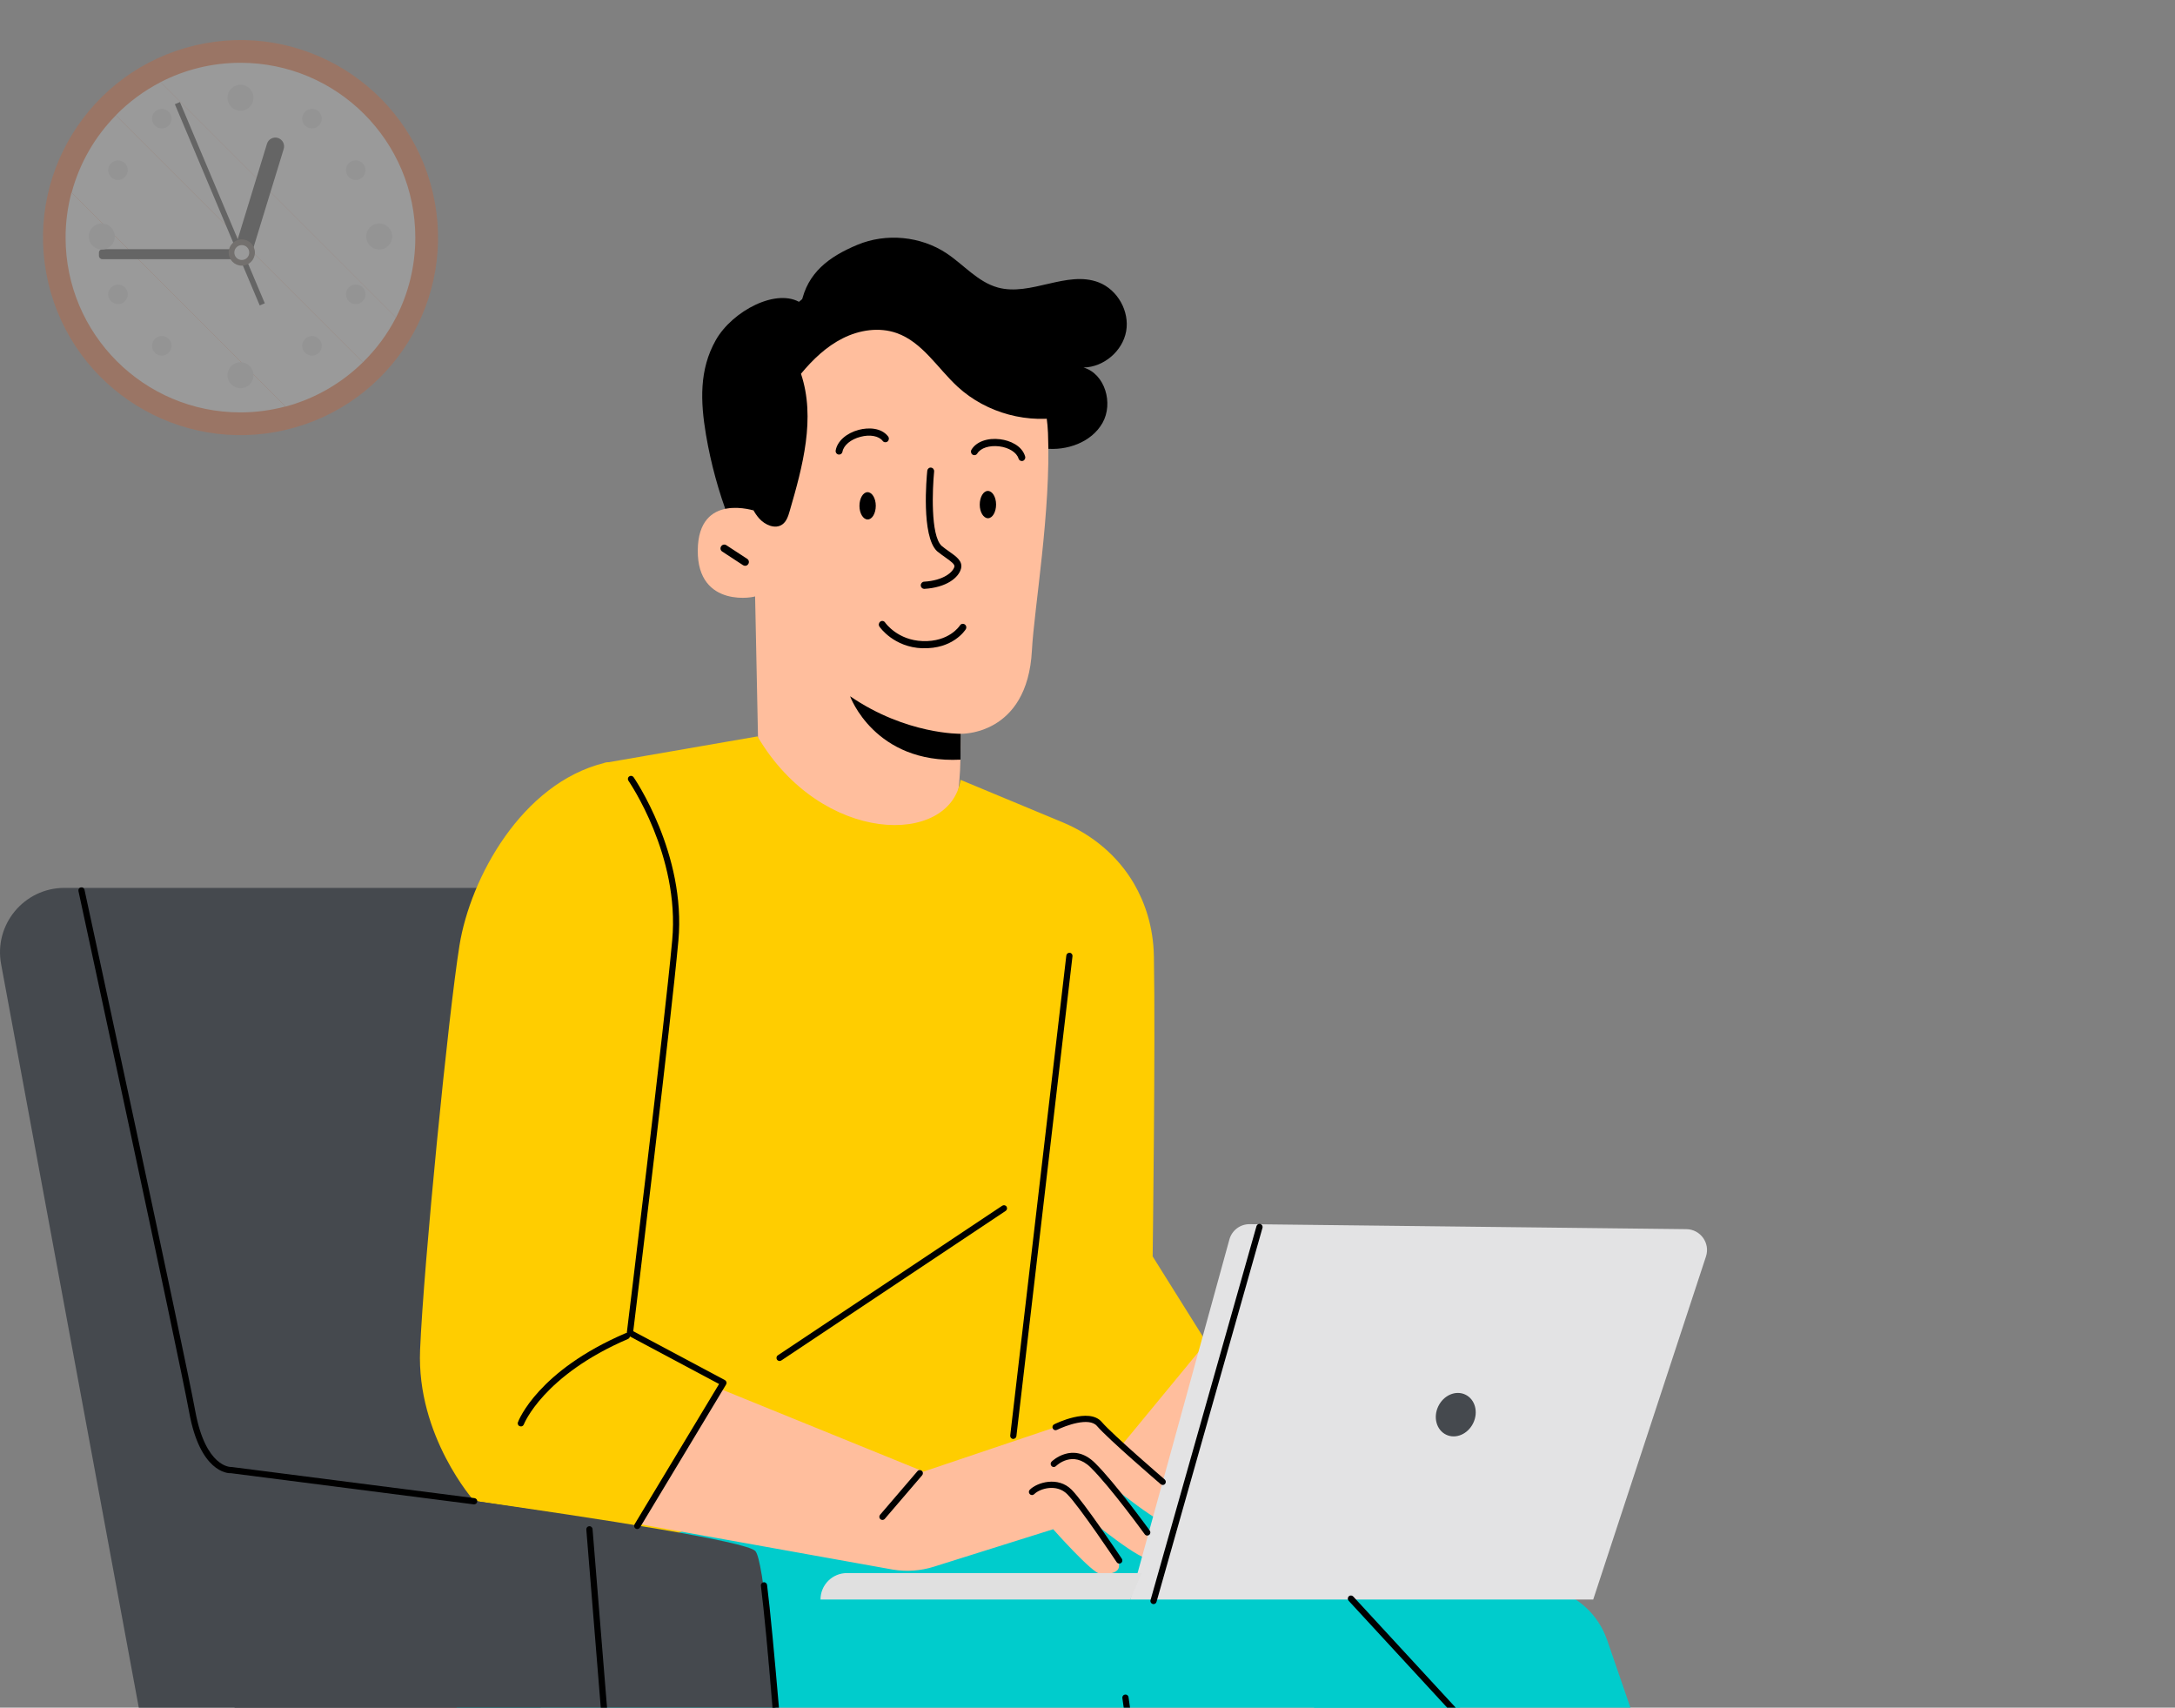
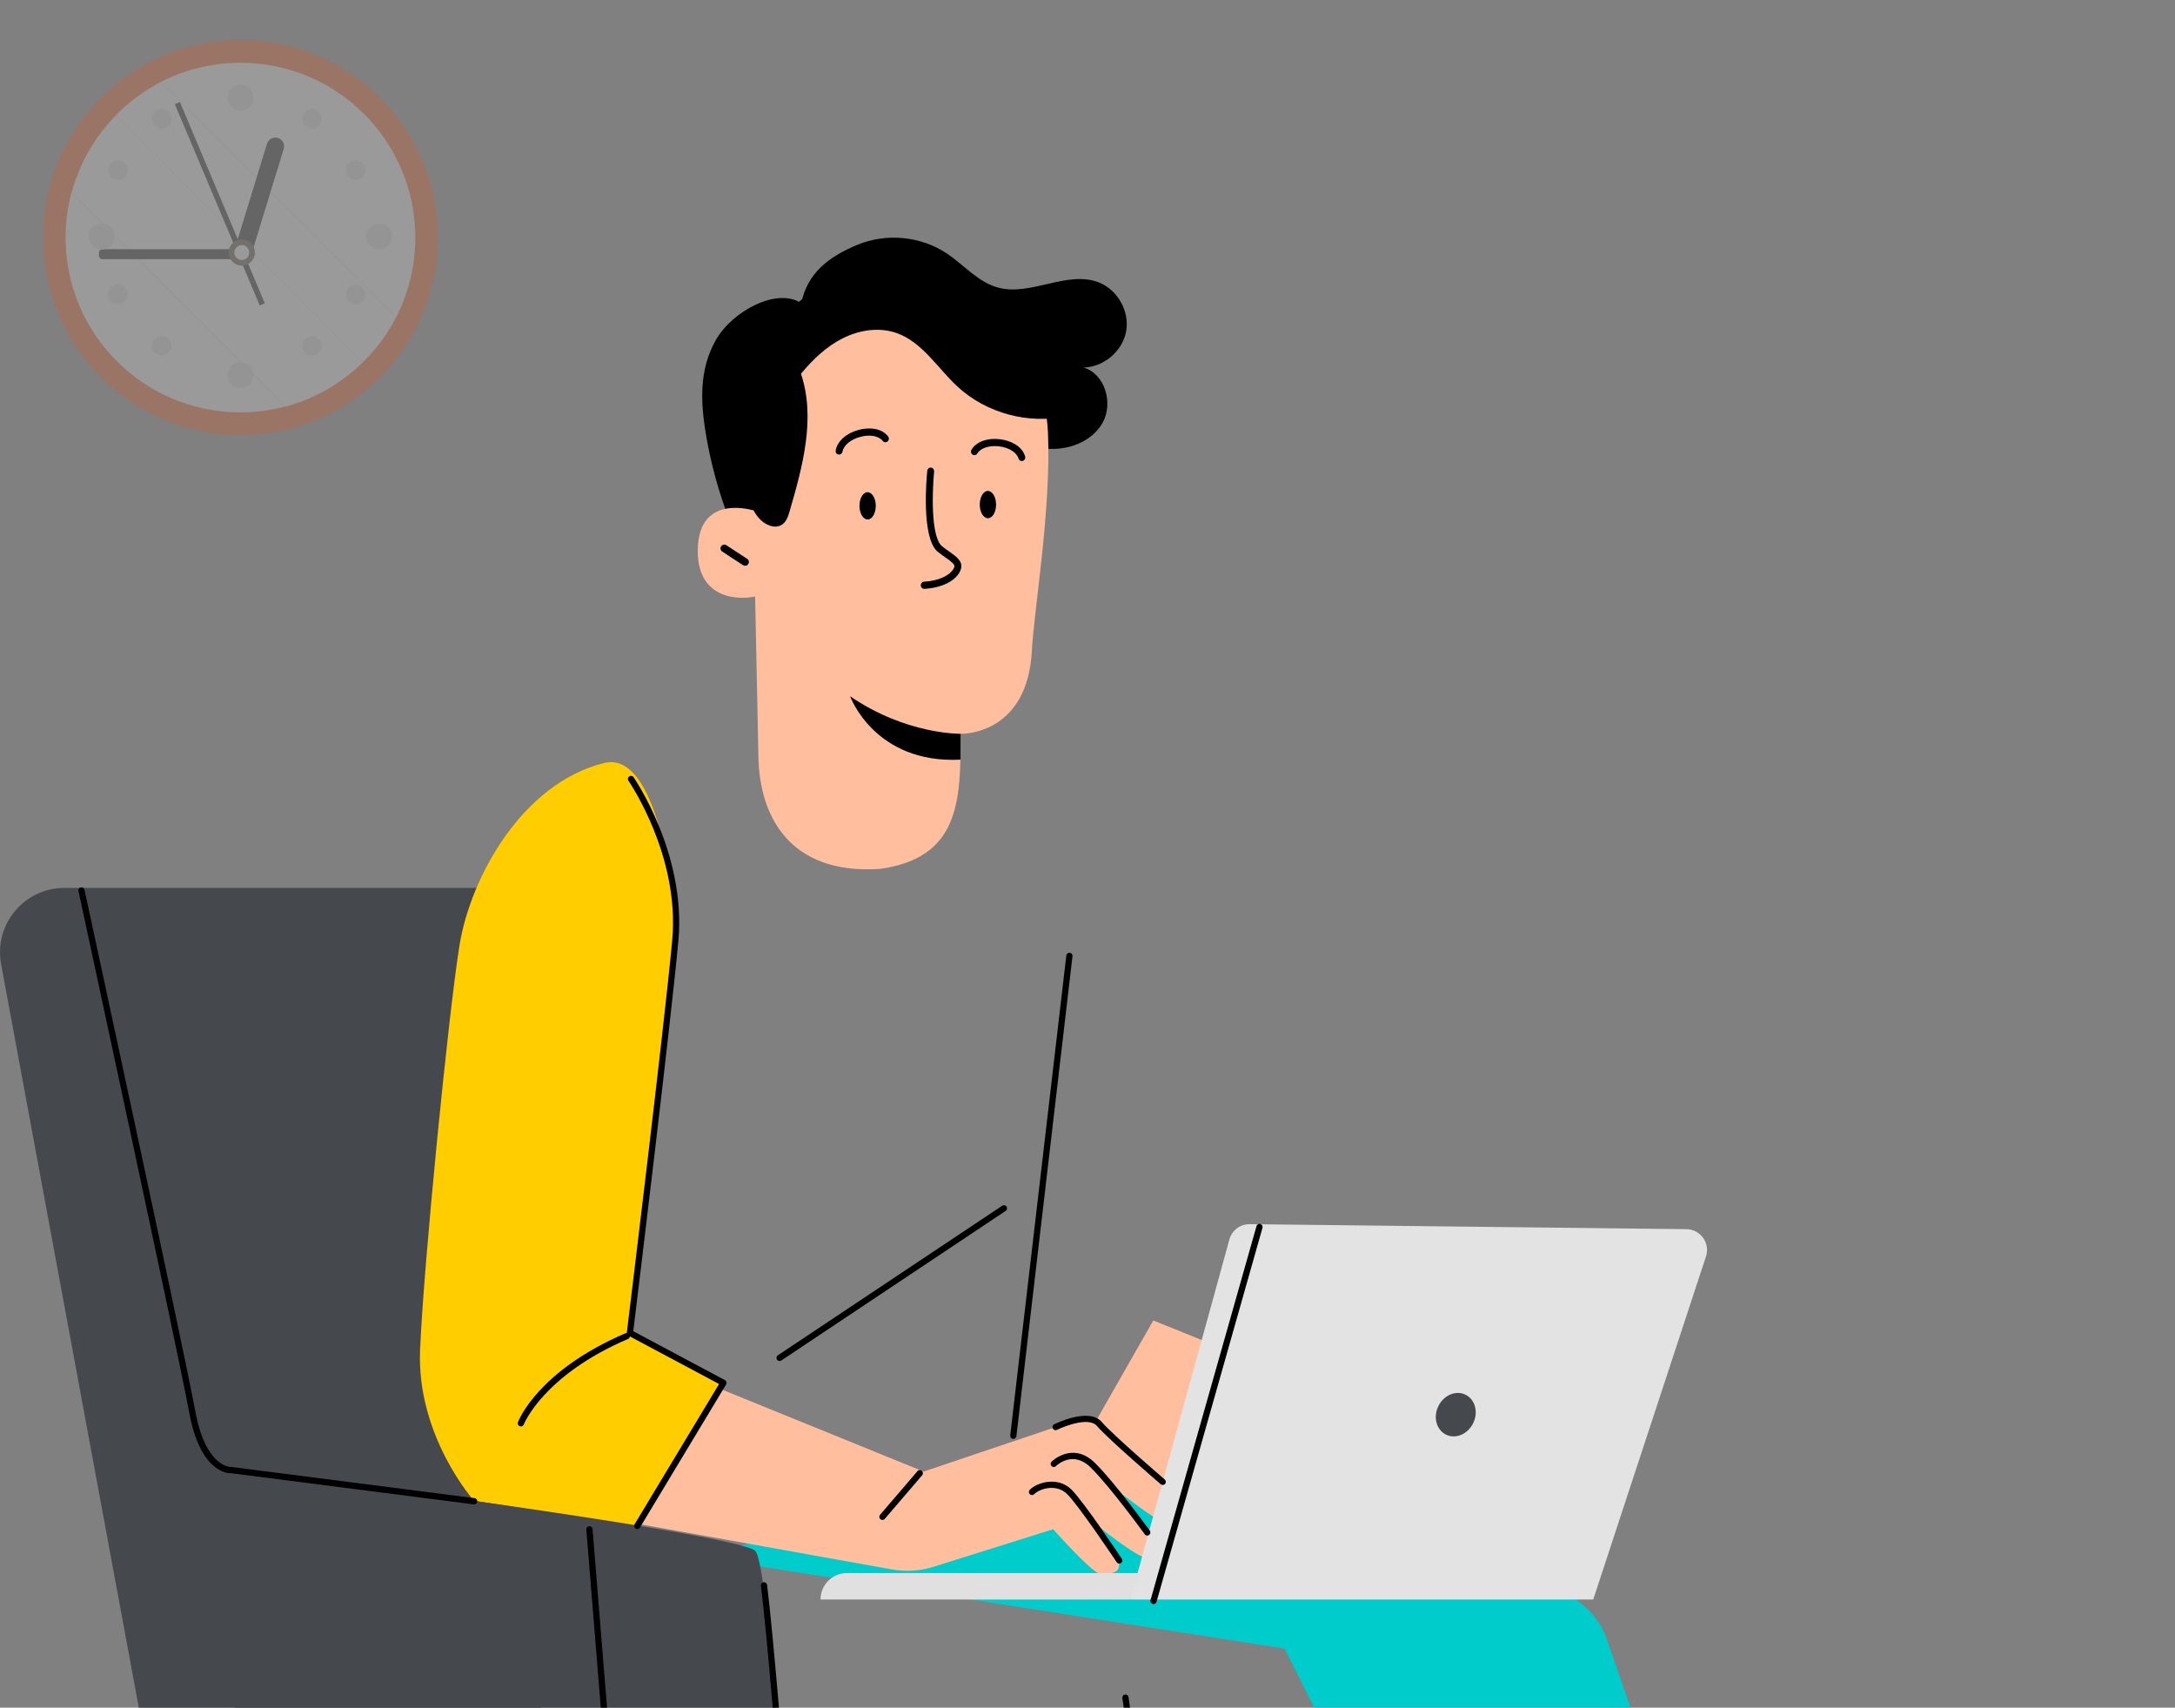
<svg xmlns="http://www.w3.org/2000/svg" width="642" height="504" viewBox="0 0 642 504" fill="none">
  <rect x="0" y="0" width="642" height="504" fill="#808080" stroke="none" />
  <path d="M236.52 89.516C238.305 80.538 244.652 75.755 253.115 72.241C261.56 68.727 271.734 69.684 279.37 74.743C284.466 78.128 288.642 83.243 294.548 84.861C304.262 87.529 314.933 79.692 324.335 83.353C329.891 85.524 333.46 91.889 332.412 97.758C331.363 103.627 325.788 108.373 319.827 108.465C326.175 110.323 328.695 119.044 325.439 124.802C322.182 130.56 314.878 133.136 308.31 132.363C301.742 131.591 295.818 128.022 290.629 123.937C285.423 119.853 280.694 115.144 275.193 111.482C269.674 107.821 263.124 105.209 256.556 106C247.669 107.067 240.457 114.316 236.998 122.576C233.558 130.836 233.245 140.054 233.337 148.995C233.429 157.954 233.871 167.024 231.792 175.744C231.553 176.775 231.148 177.915 230.173 178.302C228.756 178.835 227.413 177.382 226.604 176.094C217.478 161.56 211.259 145.242 208.389 128.316C206.733 118.492 206.366 109.109 211.259 100.426C216.153 91.742 229.474 84.714 236.557 89.516" fill="black" />
  <path d="M221.985 132.069L223.862 223.504C224.212 240.577 232.785 258.238 259.757 256.454C283.049 253.142 283.656 236.806 283.527 216.568C283.527 216.568 303.269 217.286 304.593 191.953C305.237 179.7 310.278 150.724 309.34 127.82C308.347 103.222 288.587 83.519 263.988 82.544L261.541 82.452C235.103 82.93 220.753 105.669 221.967 132.069H221.985Z" fill="#FFBE9D" />
  <path d="M283.545 216.568C283.545 216.568 267.52 216.863 250.925 205.493C250.925 205.493 258.119 225.473 283.508 224.203L283.545 216.568Z" fill="black" />
  <path d="M223.311 150.927C222.888 150.725 206.091 145.077 205.962 162.425C205.815 179.774 223.274 176.334 223.311 175.837C223.348 175.34 223.311 150.909 223.311 150.909V150.927Z" fill="#FFBE9D" />
  <path d="M310.61 104.235C308.549 99.158 304.686 95.018 300.454 91.541C291.329 84.054 279.959 79.178 268.165 78.516C256.391 77.872 244.266 81.607 235.417 89.426C228.333 95.662 223.531 104.272 221.103 113.397C218.674 122.522 218.527 132.144 219.815 141.509C220.385 145.611 221.324 149.879 224.065 152.989C225.776 154.92 228.793 156.282 230.909 154.791C232.16 153.908 232.657 152.345 233.08 150.873C236.944 137.627 240.807 123.387 236.428 110.307C239.906 106.112 243.935 102.249 248.81 99.82C253.686 97.373 259.5 96.49 264.651 98.293C272.287 100.979 276.739 108.688 282.7 114.17C291.218 121.989 303.655 125.319 314.934 122.798L310.61 104.254V104.235Z" fill="black" />
  <path d="M340.414 389.725L432.718 426.906L418 453.269L313.332 437.208L340.414 389.725Z" fill="#FFBE9D" />
-   <path d="M340.599 282.302C341.078 308.279 340.231 370.812 340.231 370.812L356.109 396.164L329.119 428.929L299.203 433.142L296.223 456.341C296.223 456.341 243.825 479.798 201.895 465.577C169.275 454.52 131.136 491.72 131.136 491.72C131.136 491.72 127.659 485.648 133.307 433.161C138.697 383.138 148.136 300.608 148.136 300.608L178.29 225.197L223.587 217.341C242.555 249.592 280.474 249.776 283.528 230.164L313.646 242.693C322.422 246.336 329.947 252.609 334.73 260.814C337.95 266.37 340.434 273.472 340.599 282.284V282.302Z" fill="#FFCD00" />
  <path d="M158.825 515.6L175.402 262.048H19.036C7.132 262.048 -1.846 272.847 0.325 284.548L63.228 624.182C83.245 623.906 448.026 624.182 448.026 624.182V515.6H158.825Z" fill="#45494E" />
  <path d="M474.354 483.956L539.741 673.798L483.259 694.679L379.18 486.568L206.292 459.524L310.058 431.615L458.072 468.999C465.67 470.912 471.778 476.542 474.336 483.937L474.354 483.956Z" fill="#00CCCC" />
-   <path d="M187.693 539.517L338.448 538.873L505.761 694.662L557.772 646.222C557.772 646.222 415.702 485.907 399.29 469.368C382.861 452.829 224.728 441.809 224.728 441.809L129.665 483.111L131.817 493.892C137.135 520.494 160.555 539.627 187.693 539.499V539.517Z" fill="#00CCCC" />
  <path d="M318.099 418.995L272.618 434.32L188.87 400.266L144.162 441.826L263.603 463.259C267.632 463.921 271.754 463.627 275.654 462.394L310.868 451.337C310.868 451.337 322.386 464.344 324.777 464.528C327.169 464.712 332.026 464.381 329.726 460.094C327.427 455.808 321.502 448.32 321.502 448.32C321.502 448.32 337.674 461.658 339.514 459.874C341.354 458.089 340.618 453.968 337.748 450.601C334.878 447.235 325.366 436.325 325.366 436.325C325.366 436.325 345.291 452.827 347.186 450.325C349.081 447.823 350.02 443.868 342.035 436.215C336.791 431.192 328.715 424.017 324.465 420.264C322.717 418.719 320.288 418.24 318.08 418.976L318.099 418.995Z" fill="#FFBE9D" />
  <path d="M139.93 442.967C139.93 442.967 122.93 423.889 123.997 398.427C125.064 372.966 132.368 299.266 135.625 279.029C138.845 259.031 154.078 231.214 178.309 225.198C196.026 220.801 199.687 274.392 199.687 274.392L186.312 392.706L212.989 408.196L188.096 450.363L139.93 442.949V442.967Z" fill="#FFCD00" />
  <path d="M362.88 365.827L333.627 472.09H470.27L503.553 370.849C504.859 366.894 501.934 362.828 497.776 362.773L368.878 361.301C366.081 361.264 363.616 363.122 362.88 365.827Z" fill="#E3E3E4" />
  <path d="M424.551 415.039C422.969 418.296 423.999 422.049 426.851 423.428C429.684 424.808 433.272 423.281 434.854 420.007C436.436 416.75 435.406 412.997 432.554 411.617C429.721 410.238 426.133 411.765 424.551 415.039Z" fill="#45494E" />
  <path d="M333.627 472.09H242.188C242.188 467.766 245.684 464.271 250.007 464.271H337.012L333.627 472.09Z" fill="#E0E0E0" />
  <path d="M55.555 431.615C55.555 431.615 217.147 452.073 222.924 457.74C227.983 462.725 234.459 593.954 235.895 593.328L85.085 587.606L55.555 431.615Z" fill="#45494E" />
-   <path d="M225.352 468.171C225.61 468.153 228.701 503.053 232.233 546.139C235.765 589.226 238.433 624.163 238.176 624.181C237.918 624.199 234.827 589.3 231.295 546.213C227.762 503.145 225.095 468.19 225.37 468.171H225.352Z" fill="#263238" />
  <path d="M253.686 149.308C253.686 151.534 254.789 153.319 256.114 153.319C257.439 153.319 258.506 151.497 258.506 149.271C258.506 147.045 257.402 145.261 256.077 145.261C254.753 145.261 253.686 147.082 253.686 149.308Z" fill="black" />
  <path d="M289.194 148.94C289.194 151.166 290.298 152.95 291.623 152.95C292.948 152.95 294.015 151.129 294.015 148.903C294.015 146.677 292.911 144.892 291.586 144.892C290.261 144.892 289.194 146.713 289.194 148.94Z" fill="black" />
  <path d="M272.766 173.796C272.25 173.777 271.809 173.354 271.79 172.802C271.754 172.213 272.195 171.717 272.747 171.68C278.543 171.33 281.284 168.847 281.707 167.283C281.891 166.565 280.842 165.793 279.113 164.56C278.322 163.99 277.439 163.383 276.574 162.665C271.901 158.213 273.502 140.901 273.704 138.951C273.759 138.381 274.274 137.921 274.826 138.013C275.378 138.068 275.783 138.583 275.728 139.172C275.231 144.194 274.624 157.956 277.917 161.083C278.671 161.727 279.499 162.297 280.254 162.831C282.314 164.284 284.246 165.646 283.657 167.853C282.94 170.539 279.315 173.409 272.839 173.796C272.802 173.796 272.784 173.796 272.747 173.796H272.766Z" fill="black" />
-   <path d="M272.268 191.328C263.878 191.034 259.757 185.202 259.592 184.944C259.26 184.466 259.371 183.822 259.831 183.472C260.291 183.123 260.916 183.233 261.247 183.711C261.395 183.932 264.982 188.955 272.341 189.212C280.124 189.488 283.215 184.797 283.344 184.594C283.656 184.098 284.282 183.969 284.76 184.282C285.239 184.594 285.367 185.257 285.055 185.735C284.907 185.974 281.265 191.641 272.268 191.309V191.328Z" fill="black" />
  <path d="M247.633 134.148C247.633 134.148 247.541 134.148 247.486 134.148C246.934 134.038 246.566 133.504 246.677 132.915C247.155 130.211 249.823 127.838 253.484 126.863C256.372 126.108 260.144 126.219 262.149 128.813C262.499 129.273 262.425 129.935 261.984 130.303C261.542 130.652 260.898 130.597 260.549 130.137C259.427 128.666 256.777 128.169 253.981 128.923C251.129 129.659 249.013 131.425 248.682 133.302C248.59 133.817 248.148 134.185 247.633 134.166V134.148Z" fill="black" />
  <path d="M301.577 136.061C301.154 136.061 300.768 135.767 300.639 135.325C300.105 133.541 297.806 132.087 294.954 131.738C292.029 131.388 289.453 132.216 288.478 133.835C288.183 134.332 287.558 134.479 287.079 134.185C286.601 133.89 286.454 133.228 286.748 132.731C288.147 130.376 291.477 129.162 295.212 129.641C298.155 130.009 301.651 131.536 302.589 134.7C302.755 135.252 302.46 135.841 301.927 136.024C301.816 136.061 301.706 136.08 301.596 136.08L301.577 136.061Z" fill="black" />
  <path d="M219.981 166.988C220.331 166.988 220.662 166.804 220.864 166.473C221.214 165.958 221.066 165.258 220.533 164.927L214.406 160.917C213.891 160.567 213.192 160.714 212.861 161.248C212.511 161.763 212.658 162.462 213.192 162.793L219.319 166.804C219.521 166.933 219.76 167.006 219.981 166.988Z" fill="black" />
  <path d="M299.092 424.681C299.552 424.681 299.956 424.331 300.012 423.871L316.57 282.212C316.625 281.715 316.276 281.255 315.76 281.2C315.245 281.163 314.804 281.513 314.749 282.009L298.19 423.669C298.135 424.166 298.485 424.626 299 424.681C299.037 424.681 299.073 424.681 299.11 424.681H299.092Z" fill="black" />
  <path d="M230.1 401.683C230.284 401.683 230.449 401.628 230.615 401.536L296.848 357.382C297.272 357.106 297.382 356.536 297.106 356.113C296.83 355.69 296.26 355.58 295.836 355.855L229.603 400.009C229.18 400.285 229.069 400.855 229.345 401.279C229.529 401.536 229.805 401.683 230.118 401.683H230.1Z" fill="black" />
  <path d="M188.097 451.282C188.409 451.282 188.704 451.117 188.888 450.841L214.332 408.6C214.461 408.379 214.498 408.122 214.424 407.883C214.351 407.644 214.185 407.441 213.964 407.312L186.919 392.889C187.913 384.812 198.013 301.932 200.239 277.666C202.594 251.965 187.158 229.594 187.011 229.373C186.717 228.95 186.146 228.858 185.723 229.152C185.3 229.447 185.208 230.017 185.502 230.44C185.65 230.661 200.718 252.48 198.418 277.501C196.1 302.852 185.134 392.392 185.024 393.294C184.969 393.68 185.171 394.03 185.502 394.214L212.253 408.471L187.305 449.884C187.048 450.325 187.177 450.877 187.618 451.153C187.765 451.245 187.931 451.282 188.097 451.282Z" fill="black" />
  <path d="M153.748 421.001C154.116 421.001 154.465 420.78 154.612 420.412C154.668 420.265 160.371 405.896 185.393 395.171C185.853 394.968 186.073 394.435 185.871 393.956C185.669 393.497 185.135 393.276 184.657 393.478C158.826 404.553 153.104 419.142 152.883 419.75C152.699 420.228 152.938 420.761 153.417 420.927C153.527 420.964 153.637 420.982 153.748 420.982V421.001Z" fill="black" />
-   <path d="M506.073 696.041C506.293 696.041 506.514 695.968 506.698 695.802L558.213 647.969C558.563 647.638 558.599 647.086 558.287 646.7L529.457 612.205L399.437 471.189C399.087 470.821 398.517 470.784 398.13 471.134C397.762 471.483 397.726 472.054 398.075 472.44L528.058 613.419L556.3 647.215L506.054 693.871L451.485 642.947C451.117 642.597 450.528 642.615 450.179 642.983C449.829 643.351 449.848 643.94 450.216 644.29L505.41 695.802C505.594 695.968 505.815 696.041 506.036 696.041H506.073Z" fill="black" />
  <path d="M337.729 540.583C337.729 540.583 337.821 540.583 337.858 540.583C338.354 540.509 338.704 540.049 338.63 539.534L333.111 500.9C333.037 500.403 332.577 500.053 332.062 500.127C331.565 500.201 331.216 500.66 331.289 501.176L336.809 539.81C336.883 540.27 337.269 540.601 337.71 540.601L337.729 540.583Z" fill="black" />
  <path d="M238.379 625.211C238.379 625.211 238.416 625.211 238.453 625.211C238.968 625.174 239.336 624.732 239.299 624.217C239.207 622.948 230.063 496.907 226.42 467.784C226.365 467.288 225.905 466.92 225.39 466.993C224.893 467.048 224.525 467.508 224.599 468.024C228.242 497.091 237.386 623.077 237.478 624.346C237.515 624.824 237.919 625.192 238.398 625.192L238.379 625.211Z" fill="black" />
  <path d="M187.783 622.452C187.783 622.452 187.838 622.452 187.857 622.452C188.354 622.415 188.74 621.974 188.703 621.458L174.904 451.283C174.868 450.768 174.408 450.4 173.911 450.437C173.414 450.473 173.028 450.915 173.065 451.43L186.863 621.606C186.9 622.084 187.305 622.452 187.783 622.452Z" fill="black" />
  <path d="M139.95 443.998C140.41 443.998 140.796 443.667 140.87 443.188C140.943 442.691 140.575 442.232 140.078 442.158L68.325 432.959C68.325 432.959 68.197 432.959 68.141 432.959C68.086 432.959 60.709 433.143 57.654 416.549C54.435 398.961 25.237 263.961 24.942 262.6C24.832 262.103 24.335 261.79 23.857 261.901C23.36 262.011 23.047 262.489 23.158 262.986C23.452 264.347 52.632 399.311 55.851 416.88C59.053 434.376 67.111 434.891 68.16 434.799L139.839 443.998C139.839 443.998 139.913 443.998 139.95 443.998Z" fill="black" />
  <path d="M340.488 473.433C340.893 473.433 341.261 473.176 341.372 472.771L372.648 362.387C372.796 361.89 372.501 361.393 372.023 361.246C371.545 361.099 371.029 361.393 370.882 361.872L339.605 472.256C339.458 472.752 339.752 473.249 340.231 473.396C340.323 473.415 340.396 473.433 340.488 473.433Z" fill="black" />
  <path d="M260.457 448.596C260.715 448.596 260.972 448.486 261.156 448.284L272.195 435.405C272.526 435.019 272.49 434.43 272.103 434.099C271.717 433.768 271.128 433.805 270.815 434.191L259.776 447.069C259.445 447.456 259.482 448.044 259.868 448.376C260.034 448.523 260.255 448.596 260.476 448.596H260.457Z" fill="black" />
  <path d="M343.193 438.276C343.45 438.276 343.708 438.165 343.892 437.963C344.223 437.576 344.186 437.006 343.8 436.657C343.653 436.528 328.437 423.466 325.199 419.676C321.465 415.297 311.585 420.154 311.162 420.375C310.702 420.596 310.518 421.148 310.757 421.607C310.978 422.067 311.53 422.251 311.989 422.012C314.492 420.78 321.483 418.149 323.801 420.872C327.131 424.753 341.978 437.503 342.604 438.036C342.77 438.184 342.99 438.257 343.211 438.257L343.193 438.276Z" fill="black" />
  <path d="M338.65 453.196C338.834 453.196 339.018 453.141 339.183 453.03C339.588 452.736 339.68 452.165 339.386 451.742C338.962 451.172 329.175 437.65 323.195 431.763C316.627 425.305 310.445 431.321 310.39 431.395C310.04 431.744 310.04 432.333 310.39 432.701C310.74 433.069 311.328 433.069 311.696 432.701C311.899 432.499 316.664 427.918 321.907 433.087C327.776 438.864 337.803 452.699 337.895 452.828C338.079 453.067 338.355 453.214 338.65 453.214V453.196Z" fill="black" />
  <path d="M330.37 461.475C330.554 461.475 330.72 461.42 330.885 461.328C331.309 461.052 331.419 460.482 331.143 460.059C330.683 459.378 320.012 443.391 316.314 439.674C312.267 435.627 306.121 437.522 303.969 439.674C303.601 440.042 303.601 440.613 303.969 440.981C304.337 441.348 304.907 441.348 305.275 440.981C306.931 439.325 311.862 437.835 315.008 440.981C318.577 444.55 329.506 460.905 329.616 461.07C329.8 461.328 330.076 461.475 330.389 461.475H330.37Z" fill="black" />
  <g opacity="0.21">
    <path d="M14.261 83.518C6.865 52.183 26.271 20.786 57.605 13.391C88.94 5.995 120.337 25.401 127.732 56.736C135.128 88.07 115.722 119.467 84.387 126.863C53.053 134.258 21.656 114.852 14.261 83.518Z" fill="#FF4F00" />
    <path d="M34.178 34.021L107.1 106.943C100.838 113.086 93.022 117.651 84.299 119.993L21.152 56.846C23.494 48.123 28.035 40.307 34.202 34.045L34.178 34.021Z" fill="white" />
    <path d="M84.274 119.968C80.02 121.091 75.574 121.713 70.962 121.713C42.471 121.713 19.359 98.6 19.359 70.11C19.359 65.497 19.98 61.052 21.104 56.797L84.251 119.944L84.274 119.968Z" fill="white" />
    <path d="M34.179 34.021C38.027 30.101 42.497 26.779 47.444 24.222L116.901 93.678C114.367 98.626 111.045 103.071 107.101 106.943L34.179 34.021Z" fill="white" />
    <path d="M47.42 24.222C54.495 20.589 62.478 18.533 70.987 18.533C99.477 18.533 122.589 41.645 122.589 70.136C122.589 78.621 120.533 86.627 116.9 93.702L47.444 24.246L47.42 24.222Z" fill="white" />
    <path d="M83.749 43.939L73.807 76.373C73.376 77.735 71.942 78.5 70.58 78.094C69.218 77.687 68.453 76.229 68.859 74.867L78.802 42.433C79.208 41.071 80.666 40.306 82.029 40.712C83.391 41.143 84.156 42.577 83.749 43.939Z" fill="black" />
    <path d="M53.106 30.122L78.159 89.516L76.661 90.148L51.609 30.754L53.106 30.122Z" fill="black" />
    <path d="M30.211 73.554H72.874C73.428 73.554 73.878 74.003 73.878 74.558V75.49C73.878 76.044 73.428 76.493 72.874 76.493H30.211C29.656 76.493 29.207 76.044 29.207 75.49V74.558C29.207 74.003 29.656 73.554 30.211 73.554Z" fill="black" />
    <path d="M67.496 74.533C67.496 76.66 69.217 78.405 71.368 78.405C73.519 78.405 75.24 76.684 75.24 74.533C75.24 72.382 73.519 70.661 71.368 70.661C69.217 70.661 67.496 72.382 67.496 74.533Z" fill="#453629" />
    <path d="M69.169 74.533C69.169 75.752 70.149 76.732 71.368 76.732C72.587 76.732 73.567 75.752 73.567 74.533C73.567 73.314 72.587 72.335 71.368 72.335C70.149 72.335 69.169 73.314 69.169 74.533Z" fill="white" />
    <path d="M70.986 32.706C68.861 32.706 67.138 30.983 67.138 28.858C67.138 26.733 68.861 25.01 70.986 25.01C73.112 25.01 74.835 26.733 74.835 28.858C74.835 30.983 73.112 32.706 70.986 32.706Z" fill="#E3E3E4" />
    <path d="M70.986 114.59C68.861 114.59 67.138 112.867 67.138 110.742C67.138 108.616 68.861 106.894 70.986 106.894C73.112 106.894 74.835 108.616 74.835 110.742C74.835 112.867 73.112 114.59 70.986 114.59Z" fill="#E3E3E4" />
    <path d="M30.044 73.648C27.919 73.648 26.196 71.925 26.196 69.8C26.196 67.675 27.919 65.952 30.044 65.952C32.17 65.952 33.893 67.675 33.893 69.8C33.893 71.925 32.17 73.648 30.044 73.648Z" fill="#E3E3E4" />
    <path d="M111.929 73.648C109.804 73.648 108.081 71.925 108.081 69.8C108.081 67.675 109.804 65.952 111.929 65.952C114.055 65.952 115.777 67.675 115.777 69.8C115.777 71.925 114.055 73.648 111.929 73.648Z" fill="#E3E3E4" />
    <path d="M50.648 35.024C50.648 36.625 49.357 37.916 47.755 37.916C46.154 37.916 44.863 36.625 44.863 35.024C44.863 33.422 46.154 32.132 47.755 32.132C49.357 32.132 50.648 33.422 50.648 35.024Z" fill="#E3E3E4" />
    <path d="M37.716 50.225C37.716 51.826 36.425 53.117 34.824 53.117C33.222 53.117 31.932 51.826 31.932 50.225C31.932 48.624 33.222 47.333 34.824 47.333C36.425 47.333 37.716 48.624 37.716 50.225Z" fill="#E3E3E4" />
    <path d="M89.2 35.024C89.2 36.625 90.49 37.916 92.092 37.916C93.693 37.916 94.984 36.625 94.984 35.024C94.984 33.422 93.693 32.132 92.092 32.132C90.49 32.132 89.2 33.422 89.2 35.024Z" fill="#E3E3E4" />
    <path d="M102.107 50.225C102.107 51.826 103.397 53.117 104.999 53.117C106.6 53.117 107.891 51.826 107.891 50.225C107.891 48.624 106.6 47.333 104.999 47.333C103.397 47.333 102.107 48.624 102.107 50.225Z" fill="#E3E3E4" />
    <path d="M89.2 102.066C89.2 100.465 90.49 99.174 92.092 99.174C93.693 99.174 94.984 100.465 94.984 102.066C94.984 103.668 93.693 104.958 92.092 104.958C90.49 104.958 89.2 103.668 89.2 102.066Z" fill="#E3E3E4" />
    <path d="M102.107 86.866C102.107 85.264 103.397 83.974 104.999 83.974C106.6 83.974 107.891 85.264 107.891 86.866C107.891 88.467 106.6 89.758 104.999 89.758C103.397 89.758 102.107 88.467 102.107 86.866Z" fill="#E3E3E4" />
    <path d="M50.648 102.066C50.648 100.465 49.357 99.174 47.755 99.174C46.154 99.174 44.863 100.465 44.863 102.066C44.863 103.668 46.154 104.958 47.755 104.958C49.357 104.958 50.648 103.668 50.648 102.066Z" fill="#E3E3E4" />
    <path d="M37.716 86.866C37.716 85.264 36.425 83.974 34.824 83.974C33.222 83.974 31.932 85.264 31.932 86.866C31.932 88.467 33.222 89.758 34.824 89.758C36.425 89.758 37.716 88.467 37.716 86.866Z" fill="#E3E3E4" />
  </g>
</svg>